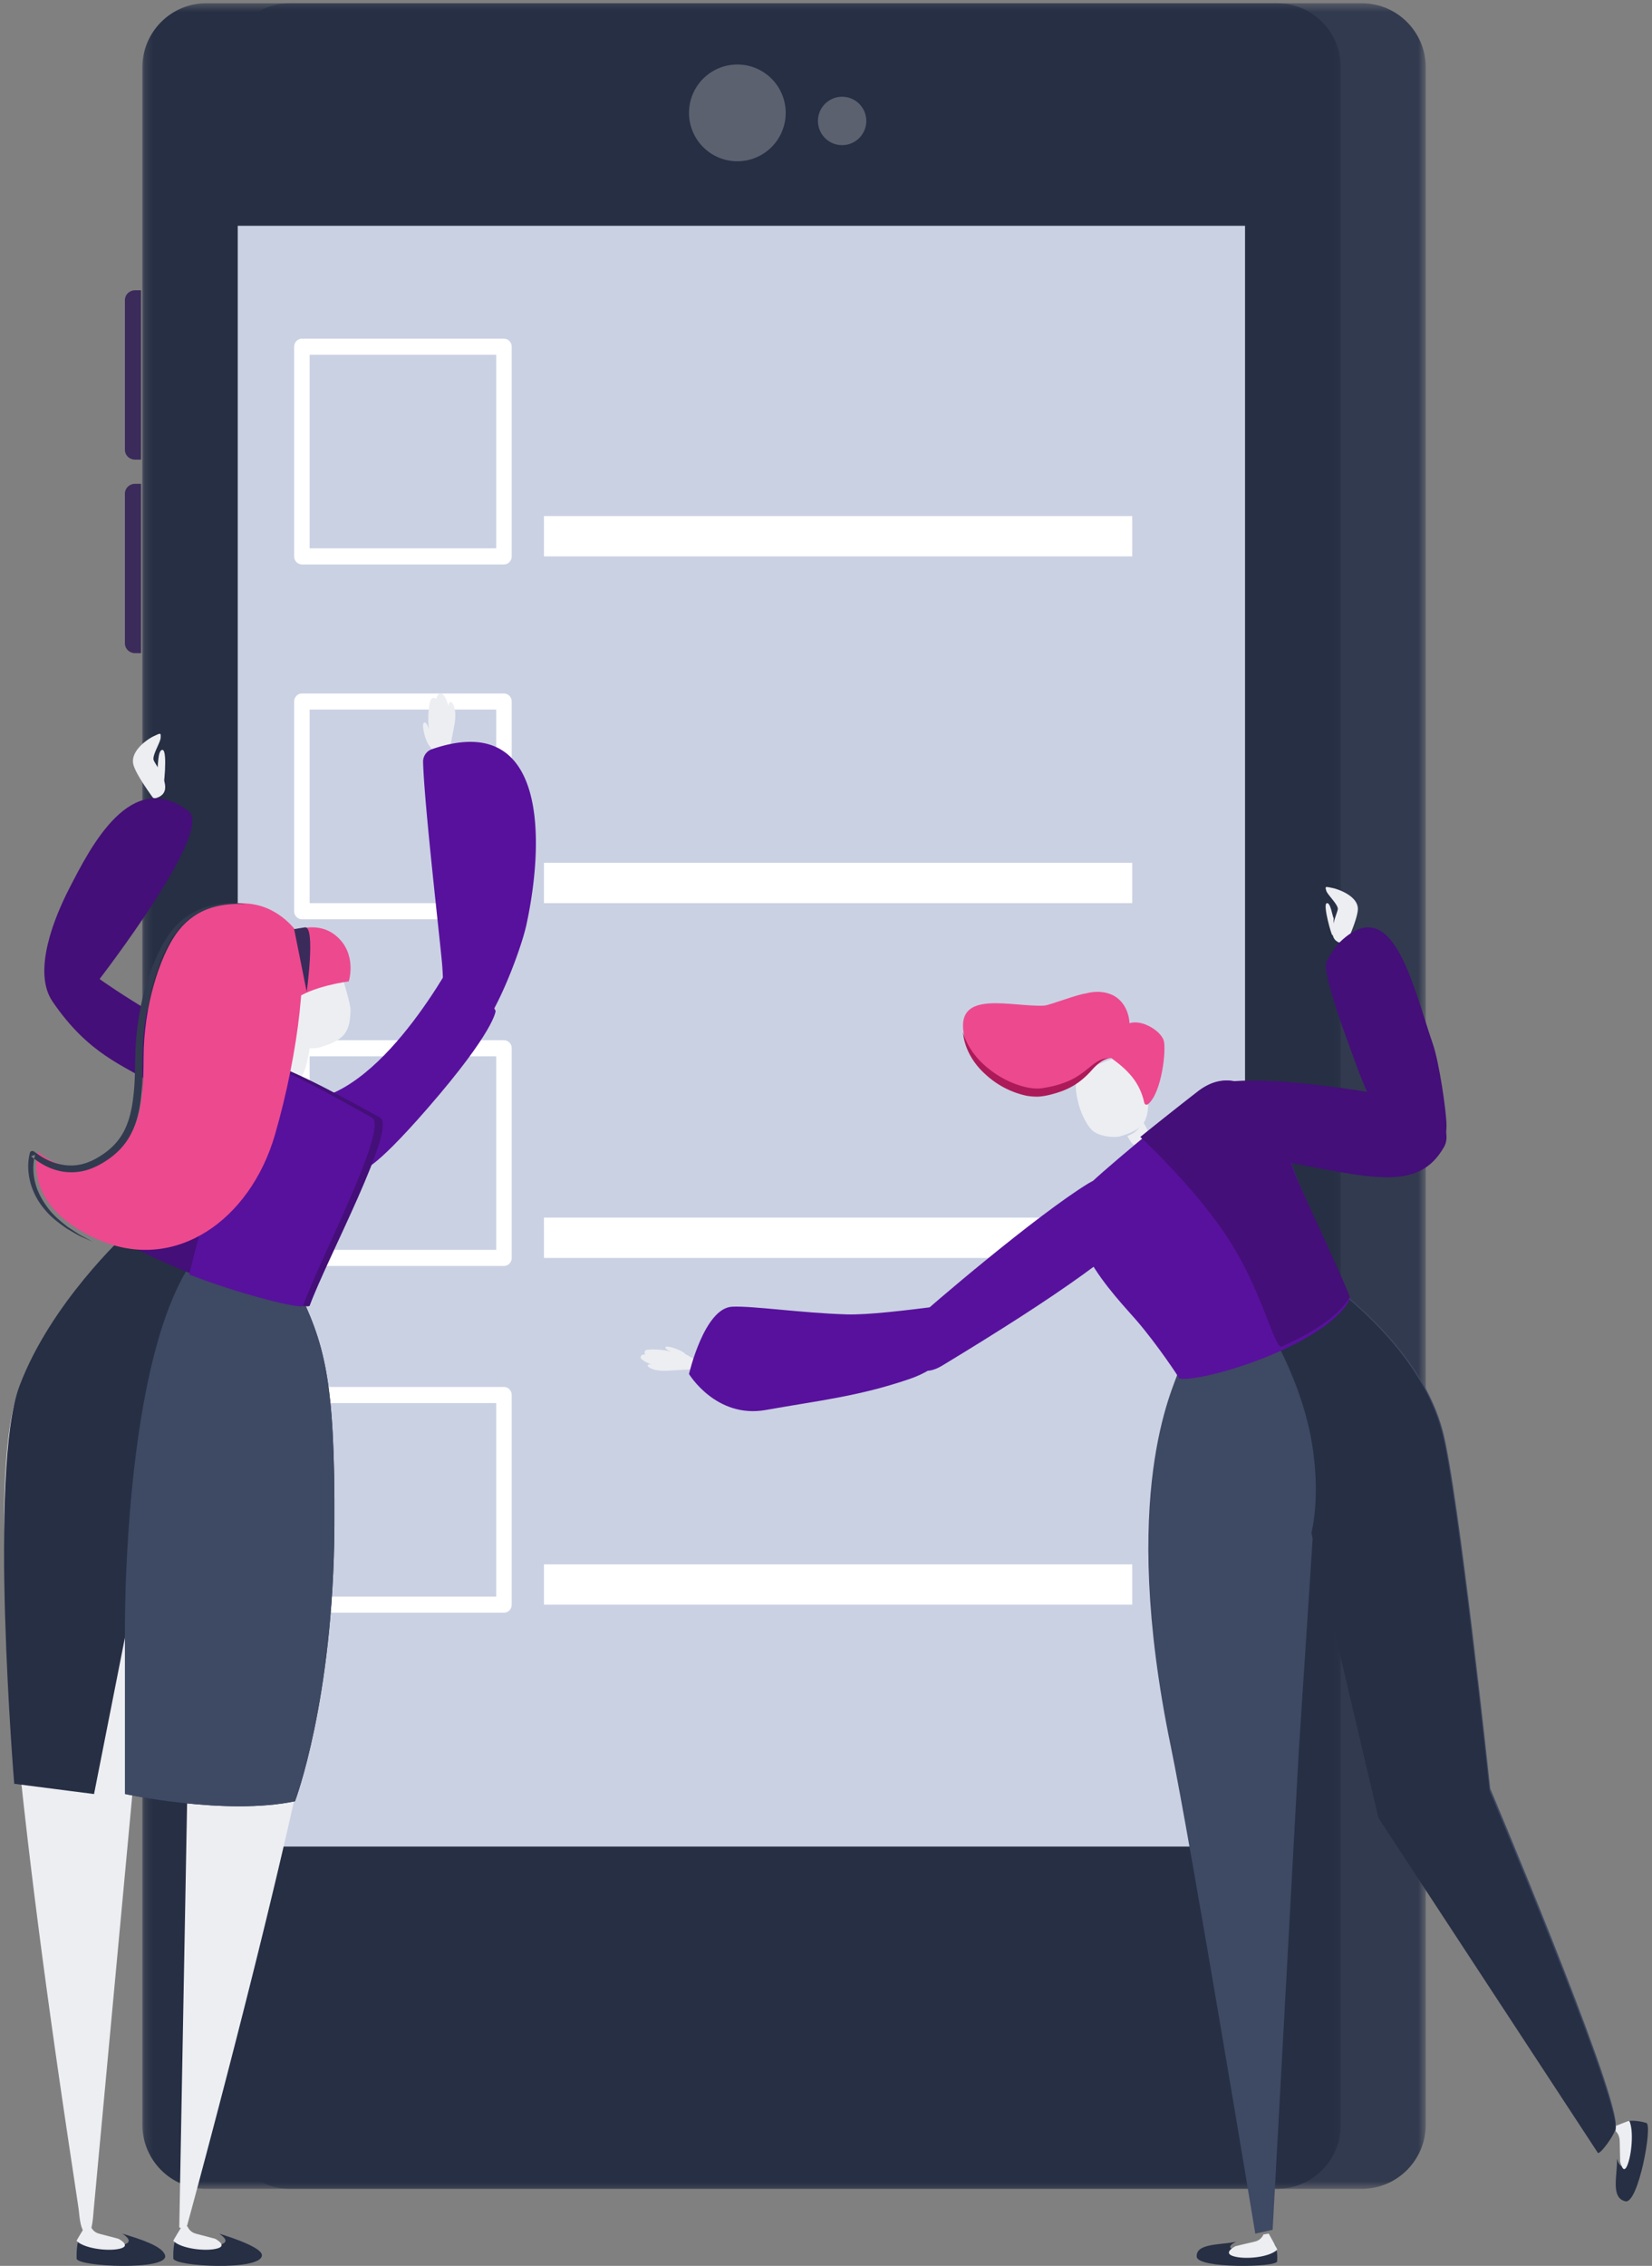
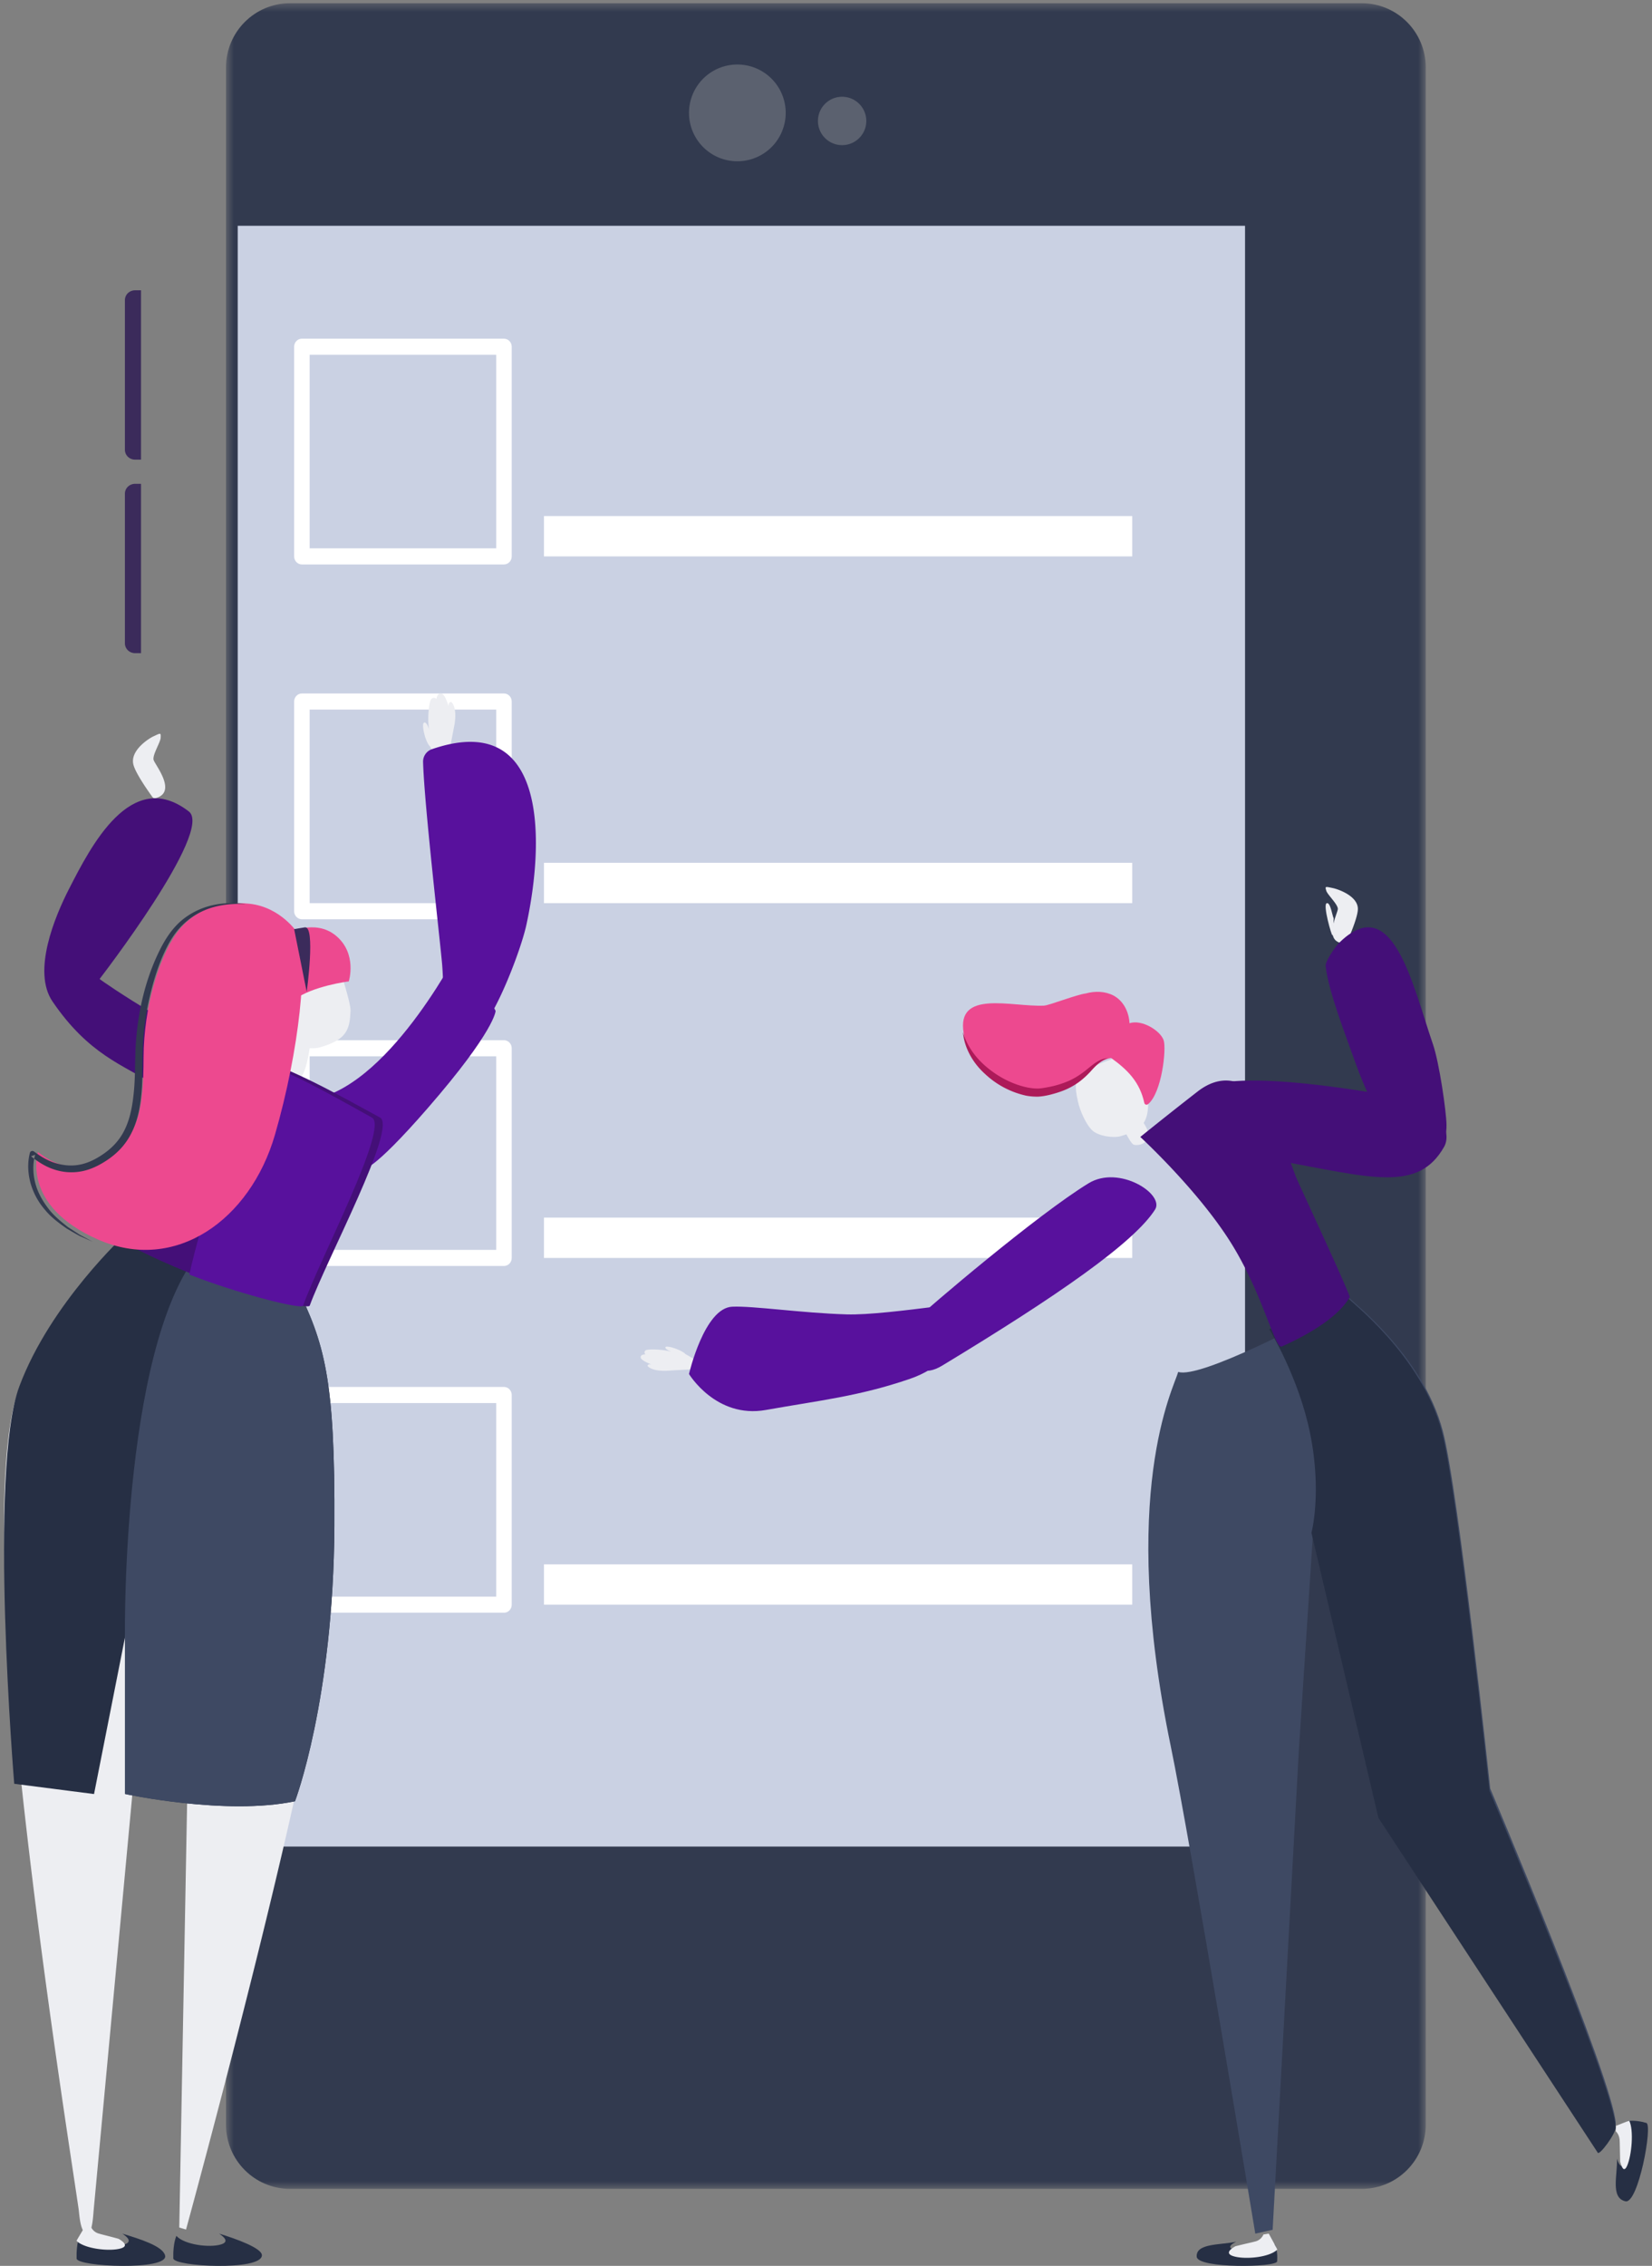
<svg xmlns="http://www.w3.org/2000/svg" xmlns:xlink="http://www.w3.org/1999/xlink" width="205" height="281" viewBox="0 0 205 281">
  <rect x="0" y="0" width="205" height="281" fill="#808080" stroke="none" />
  <defs>
    <path id="a" d="M.544.402h148.88v271.046H.545z" />
-     <path id="c" d="M.164.402h148.73v271.046H.164z" />
  </defs>
  <g fill="none" fill-rule="evenodd">
    <g transform="translate(27.5)">
      <mask id="b" fill="#fff">
        <use xlink:href="#a" />
      </mask>
      <path fill="#323A4F" d="M141.483 271.448H8.486c-4.387 0-7.942-3.567-7.942-7.967V8.368C.544 3.968 4.099.4 8.486.4h132.997c4.387 0 7.942 3.567 7.942 7.967V263.48c0 4.4-3.555 7.967-7.942 7.967" mask="url(#b)" />
    </g>
    <g transform="translate(17.5)">
      <mask id="d" fill="#fff">
        <use xlink:href="#c" />
      </mask>
      <path fill="#262F44" d="M140.96 271.448H8.1c-4.382 0-7.935-3.567-7.935-7.967V8.368C.164 3.968 3.717.4 8.1.4H140.96c4.382 0 7.933 3.567 7.933 7.967V263.48c0 4.4-3.551 7.967-7.933 7.967" mask="url(#d)" />
    </g>
    <path fill="#CAD1E3" d="M29.5 229h125V28h-125z" />
    <path fill="#3B2B5B" d="M17.5 57h-.753c-.689 0-1.247-.542-1.247-1.209V37.21c0-.668.558-1.21 1.247-1.21h.753v21zM17.5 81h-.753c-.689 0-1.247-.542-1.247-1.209V61.21c0-.668.558-1.209 1.247-1.209h.753v21z" />
    <path fill="#5B616F" d="M97.5 14a6 6 0 1 1-12 0 6 6 0 0 1 12 0M107.5 15a3 3 0 1 1-6 0 3 3 0 0 1 6 0" />
    <path fill="#FFF" d="M38.426 68.002h23.148V43.997H38.426v24.005zM62.537 70H37.463c-.532 0-.963-.447-.963-.998V42.998c0-.55.43-.998.963-.998h25.074c.532 0 .963.448.963.998v26.004c0 .551-.43.998-.963.998zM67.5 69h73v-5h-73zM38.426 112.002h23.148V87.997H38.426v24.005zM62.537 114H37.463c-.532 0-.963-.447-.963-1V86.999c0-.551.43-.998.963-.998h25.074c.532 0 .963.447.963.998v26.003c0 .552-.43.999-.963.999zM67.5 112h73v-5h-73zM38.426 198.003h23.148v-24.006H38.426v24.006zM62.537 200H37.463c-.532 0-.963-.446-.963-.998v-26.004c0-.552.43-.998.963-.998h25.074c.532 0 .963.446.963.998v26.004c0 .552-.43.998-.963.998zM67.5 199h73v-5h-73zM38.426 155.002h23.148v-24.004H38.426v24.004zM62.537 157H37.463c-.532 0-.963-.447-.963-1v-26.002c0-.551.43-.998.963-.998h25.074c.532 0 .963.447.963.998v26.003c0 .552-.43.999-.963.999zM67.5 156h73v-5h-73z" />
    <path fill="#262F44" d="M20.484 279.7c-.302-1.175-3.191-2.053-5.307-2.7.635.413 1.269 1.01.286 1.333-1.438.473-4.62.048-5.578-1.057-.337.848-.404 2.013-.38 2.812.03 1.03 11.473 1.53 10.98-.388" />
    <path fill="#EDEEF2" d="M14.998 278.83c.969-.289.345-.82-.282-1.187-1.294-.358-2.379-.606-2.62-.706a1.484 1.484 0 0 1-.82-.816l-.653-.121s-1.026 1.671-1.123 1.89c.945.983 4.081 1.361 5.498.94" />
    <path fill="#262F44" d="M32.5 279.682c0-.887-3.196-2.04-5.315-2.682.636.41 1.27 1.003.286 1.325-1.44.47-4.625.047-5.586-1.05-.337.841-.404 2-.38 2.793.03 1.023 10.995 1.589 10.995-.386" />
-     <path fill="#EDEEF2" d="M26.998 278.83c.969-.289.345-.82-.282-1.188-1.294-.357-2.379-.606-2.62-.705-.632-.259-.82-.817-.82-.817l-.653-.12s-1.026 1.67-1.123 1.89c.945.983 4.081 1.361 5.498.94" />
    <path fill="#EDEEF2" d="M1.508 175.294c-1.25 6.329-1.36 17.548-.205 31.74 2.211 27.209 7.518 60.409 8.453 66.916.089.617.176 2.536.814 2.964.84.564.967-1.8 1.051-2.811l8.323-89.402 3.384 32.94-1.081 58.601.839.252s17.294-63.123 17.385-76.28c.242-34.483-1.04-35.44-3.64-39.93-2.722 1.283-16.428-3.876-21.745-6.284-.032.316-11.455 10.541-13.578 21.294zM35.793 128s-1.462 3.824-1.277 4.44c.184.619 1.519 1.984 2.548 1.43 1.03-.552 1.436-4.514 1.436-4.514L35.793 128zM55.162 93.957a.684.684 0 0 0 .558-.536c.13-.692.437-2.328.691-3.629 0 0 .373-2.005-.411-2.738 0 0-.388-.047-.331.562 0 0-.402-1.545-.921-1.612-.518-.066-.587.684-.587.684s-.292-.311-.628-.006c-.336.307-.524 2.8-.263 3.834 0 0-.332-1.116-.667-.887-.335.228.207 2.461.762 2.943 0 0 .41.731.513 1.15.069.284.777.326 1.284.235" />
    <path fill="#EDEEF2" d="M43.483 125.549c.132-.639-.535-2.756-1.046-4.546-.424-1.483-1.827-2.348-3.249-1.872-2.203.738-4.599 1.689-5.149 2.326-.863.998-.49 2.564-.239 3.736.252 1.17 1.108 3.17 2.028 3.961.84.722 2.837 1.03 3.853.735 3.052-.882 3.718-1.937 3.802-4.34M19.3 98.988a.35.35 0 0 1-.374-.134c-.49-.674-2.119-2.97-2.377-4.053-.417-1.755 1.934-3.221 2.473-3.474.923-.431.946-.495.914.172-.027.555-1.034 2.123-.878 2.732.153.593 3.005 4 .242 4.757" />
-     <path fill="#EDEEF2" d="M19.5 95.535c.144-.324.036-2.622.68-2.532.646.088.139 4.971-.01 4.997-.147.026-.67-2.465-.67-2.465" />
    <path fill="#58119D" d="M53.596 92.91a1.63 1.63 0 0 0-1.095 1.596c.14 5.253 2.14 22.386 2.366 25.122.332 4.032-.11 12.575 4.633 8.117 2.054-1.931 5.128-9.863 5.824-13.069 2.236-10.299 2.68-26.723-11.728-21.766" />
    <path fill="#58119D" d="M45.013 144.99s.958.612 8.094-7.6C61.444 127.8 61.5 125.37 61.5 125.37L57.361 117s-8.546 17.15-18.139 19.253c-1.12.245-3.456 3.78-3.688 4.483-.695 2.109 9.48 4.254 9.48 4.254" />
    <path fill="#262F44" d="M15.597 153.04s-9.345 8.563-13.203 18.903c-3.858 10.34-.628 49.27-.628 49.27l9.903 1.273 3.928-19.876v19.876s12.447 2.693 21.014.895c0 0 4.765-12.51 4.884-34.075.1-18.48-1.228-22.669-4.787-29.937-3.56-7.269-21.111-6.33-21.111-6.33" />
    <path fill="#3E4963" d="M15.502 202.585v19.9s12.493 2.696 21.09.895c0 0 4.783-12.524 4.903-34.115.101-18.502-1.233-22.695-4.805-29.972-1.884-3.838-7.36-8.597-11.002-5.04-10.594 10.344-10.186 48.332-10.186 48.332" />
    <path fill="#440F78" d="M47.153 138.585c-5.663-3.079-11.9-6.66-17.146-7.792-5.889-1.272-17.489-9.184-17.645-9.39 0 0 14.184-18.364 11.072-20.77-7.173-5.548-12.197 4.393-14.883 9.632-1.721 3.361-4.592 10.182-2.035 13.933 4.502 6.606 8.826 7.888 12.492 10.225-1.826 6.29-3.174 19.906-3.174 19.906s4.153 2.287 9.585 4.247c5.767 2.08 12.835 3.825 13.013 3.343 2.109-5.755 10.91-22.145 8.721-23.334" />
    <path fill="#58119D" d="M46.16 138.598c-3.42-1.895-7.055-3.98-10.544-5.568-1.041-.473-4.964 4.66-7.62 10.745-2.897 6.635-4.496 14.292-4.496 14.292s.886.341 1.345.51c5.655 2.08 12.588 3.824 12.762 3.342 2.068-5.752 10.699-22.133 8.553-23.321" />
    <path fill="#ED498F" d="M36.914 115.688s-2.056-3.18-5.933-3.609c-3.876-.43-7.153.904-9.155 3.772-2.003 2.868-4.002 8.91-4.01 15.324-.01 6.415-.617 10.174-4.995 12.62-4.378 2.447-7.715-.692-8.106-.93 0 0-2.193 6.608 7.43 10.845 9.621 4.235 18.92-2.44 21.974-12.984 3.056-10.545 4.18-21.718 2.795-25.038" />
    <path fill="#ED498F" d="M35.5 115.812s3.565-1.985 6.216.252c2.65 2.236 1.564 5.644 1.564 5.644s-4.488.55-6.798 2.292l-.982-8.188z" />
    <path fill="#3B2B5B" d="M38.06 123s1.125-8.178-.224-7.997c-.285.039-1.336.225-1.336.225L38.06 123z" />
    <path fill="#323A4F" d="M30.5 112.135c-2.058-.142-4.173.163-5.954 1.159a8.849 8.849 0 0 0-2.346 1.897c-.664.76-1.185 1.64-1.634 2.56-.893 1.842-1.51 3.823-1.972 5.826a33.53 33.53 0 0 0-.863 6.104c-.088 2.033.014 4.167-.215 6.275-.202 2.094-.762 4.313-2.16 6.049-.687.861-1.546 1.562-2.463 2.12-.912.563-1.94 1.022-3.034 1.18a6.788 6.788 0 0 1-3.254-.313c-1.02-.343-1.998-.985-2.75-1.597l.506-.188c-.303 1.05-.285 2.277-.012 3.391.269 1.132.833 2.18 1.534 3.12.687.963 1.617 1.722 2.55 2.457l1.502.975 1.584.85-1.646-.733c-.53-.284-1.051-.59-1.571-.896-.987-.692-1.982-1.417-2.755-2.38a8.565 8.565 0 0 1-1.752-3.247c-.329-1.211-.416-2.476-.09-3.758l.001-.008a.323.323 0 0 1 .505-.182c.884.657 1.689 1.136 2.645 1.434.933.285 1.914.392 2.871.232.961-.151 1.861-.56 2.704-1.092.845-.528 1.608-1.169 2.21-1.94 1.228-1.544 1.701-3.56 1.92-5.578.244-2.043.167-4.09.279-6.22.26-4.211 1.224-8.405 3.17-12.17.494-.933 1.072-1.843 1.805-2.625.722-.791 1.611-1.413 2.559-1.88 1.912-.93 4.085-1.13 6.126-.822" />
    <path fill="#262F44" d="M201.705 272.99c-1.886-.42-.974-3.26-1.05-5.278.197.65.541 1.335 1.004.523.676-1.187 1-4.112.318-5.19.745-.13 1.689.044 2.321.226.815.234-.996 10.075-2.593 9.72" />
    <path fill="#EDEEF2" d="M201.905 268.6c-.395.877-.69.138-.859-.563-.04-1.35-.035-2.473-.068-2.733-.085-.68-.478-1-.478-1l.026-.667s1.466-.596 1.651-.637c.583 1.163.307 4.32-.272 5.6" />
    <path fill="#262F44" d="M148.504 279.872c-.135-1.705 2.96-1.445 4.901-1.872-.59.29-1.181.718-.295.983 1.296.387 4.2.151 5.102-.645.285.637.315 1.504.272 2.097-.055.764-9.862.91-9.98-.563" />
    <path fill="#EDEEF2" d="M152.988 279.775c-.957-.327-.319-.854.32-1.213 1.3-.327 2.39-.55 2.635-.644a1.51 1.51 0 0 0 .843-.816l.657-.102s.969 1.751 1.057 1.98c-.974.982-4.112 1.273-5.512.795" />
    <path fill="#3E4963" d="M179.043 177.472c1.967 7.451 5.882 44.329 5.882 44.329s15.301 36.183 15.575 41.54c.037.732-2.078 3.622-2.236 3.098l-27.051-41.302-8.263-35.187-1.781 27.24-3.244 59.334-2.153.476s-8.014-48.48-10.484-60.42c-6.52-31.505.365-44.442.92-46.447 2.636.902 16.646-6.366 21.294-9.133.06.287 9.022 6.931 11.54 16.472z" />
    <path fill="#EDEEF2" d="M86.193 169.446a.492.492 0 0 1-.462.376c-.586.032-1.97.107-3.072.174 0 0-1.694.09-2.297-.587 0 0-.032-.302.48-.198 0 0-1.294-.462-1.34-.868-.045-.406.588-.384.588-.384s-.256-.255.008-.484c.265-.228 2.37-.127 3.235.176 0 0-.933-.365-.734-.601.199-.234 2.068.403 2.463.877 0 0 1.025.564 1.305.799.348.29-.087.339-.174.72" />
    <path fill="#58119D" d="M95.04 174.855c6.677-1.188 11.501-1.686 17.812-3.837 7.904-2.695 5.942-9.316 3.474-9.008-3.911.488-8.6 1.075-11.275.992-5.644-.173-11.578-1.07-14.186-.954-3.471.153-5.365 8.346-5.365 8.346s3.35 5.564 9.54 4.461" />
    <path fill="#262F44" d="M167.319 161c.061.288 9.072 6.964 11.605 16.55 1.978 7.486 5.914 44.538 5.914 44.538s15.387 36.354 15.662 41.736c.037.735-2.09 3.639-2.248 3.113L171.05 225.44l-8.309-35.354s1.328-4.934-.163-12.31c-1.41-6.98-5.078-12.946-5.078-12.946s7.404-2.394 9.819-3.83" />
    <path fill="#EDEEF2" d="M138.5 138.095s1.655 3.674 2.168 3.851c.514.177 1.818-.04 1.832-1.265.015-1.225-2.48-3.681-2.48-3.681l-1.52 1.095z" />
-     <path fill="#CAD1E3" d="M139.38 141c.754-.135 1.634-.549 2.12-1.347-.378-.597-.888-1.21-1.286-1.653l-1.714 1.246c.242.512.567 1.18.88 1.754" />
    <path fill="#EDEEF2" d="M142.482 136.949c.118-.58-.376-2.54-.838-4.164-.385-1.348-1.756-2.096-3.034-1.661-1.98.674-4.133 1.542-4.628 2.12-.774.91-.438 2.333-.209 3.396.227 1.063 1.001 2.878 1.829 3.596.758.655 2.555.93 3.468.662 2.743-.807 3.34-1.767 3.412-3.95" />
-     <path fill="#58119D" d="M135.39 146.667c3.472-3.237 12.366-10.387 13.51-11.296 5.851-4.638 9.843 3.977 9.843 3.977s1.489 5.246 2.454 7.417c1.527 3.436 5.61 12.457 6.303 14.404-3.14 5.751-18.276 10.282-21.139 9.795-.083-.169-2.653-4.098-5.296-7.175-2.421-2.82-11.434-11.756-5.675-17.122" />
    <path fill="#EDEEF2" d="M167.16 116.805c.312-.697 1.337-3.068 1.34-4.082.005-1.646-2.532-2.473-3.095-2.588-.963-.197-1-.248-.821.338.148.488 1.442 1.677 1.43 2.25-.013.557-1.946 4.162.824 4.277a.337.337 0 0 0 .321-.195z" />
    <path fill="#EDEEF2" d="M165.5 113.883c-.156-.226-.402-2.082-.88-1.865-.476.216.608 3.994.723 3.982.117-.012.157-2.117.157-2.117" />
    <path fill="#440F78" d="M166.139 116.964c-.418.416-1.702 2.242-1.637 2.839.349 3.163 2.501 8.634 3.729 12.084 2.05 5.762 5.158 10.46 5.97 11.407 1.368 1.59 5.363.564 5.298-3.797-.024-1.667-.889-7.7-1.692-10.026-2.55-7.388-4.99-19.157-11.668-12.507" />
    <path fill="#440F78" d="M148.5 136.166s.35 5.978 10.092 7.762c11.582 2.12 17.379 3.97 20.606-1.7 1.2-2.105-1.56-5.38-1.56-5.38s-16.925-3.57-25.005-2.716c-3.63.383-4.133 2.034-4.133 2.034" />
    <path fill="#58119D" d="M116.921 169.353c14.351-8.68 23.807-15.253 26.412-19.35 1.214-1.91-4.461-5.578-8.254-3.258-6.4 3.913-19.717 15.272-21.864 17.278-1.509 1.407-.79 8.049 3.706 5.33" />
    <path fill="#ED498F" d="M140.163 126.894c-.073-1.381-.729-2.767-1.998-3.441-1.055-.539-2.278-.56-3.415-.256l-.016.006c-1.155.14-4.532 1.48-5.186 1.51-4.004.18-10.913-2.041-9.959 3.423.781 4.432 6.737 7.56 10.07 7.05 5.777-.881 5.87-3.685 8.225-3.983 2.022 1.455 3.558 2.968 4.117 5.58.056.218.297.288.479.135 1.698-1.432 2.276-6.815 1.92-7.91-.395-1.183-2.69-2.618-4.237-2.114" />
    <path fill="#AD1A59" d="M119.5 128c.544 1.893 1.755 3.401 3.187 4.538 1.427 1.141 3.105 1.973 4.828 2.328.432.084.862.13 1.289.128.406-.013.851-.097 1.3-.182a11.88 11.88 0 0 0 2.58-.792c.822-.373 1.575-.883 2.3-1.487.718-.574 1.54-1.298 2.516-1.294-.934.24-1.555.954-2.196 1.67-.659.705-1.423 1.364-2.288 1.833-.856.488-1.79.785-2.722 1.023-.464.11-.936.203-1.463.233a7.486 7.486 0 0 1-1.492-.12 10.853 10.853 0 0 1-5.138-2.725c-1.451-1.311-2.542-3.177-2.701-5.153" />
    <path fill="#440F78" d="M142.26 140.385a530.626 530.626 0 0 1 6.364-5.03c5.938-4.582 9.988 3.926 9.988 3.926s1.51 5.18 2.49 7.325c1.551 3.394 5.694 12.303 6.398 14.226-1.315 2.344-4.706 4.483-8.437 6.152-.846.379-2.247-6.152-6.047-12.426-4.07-6.72-11.516-13.562-11.516-13.562l.76-.611z" />
  </g>
</svg>